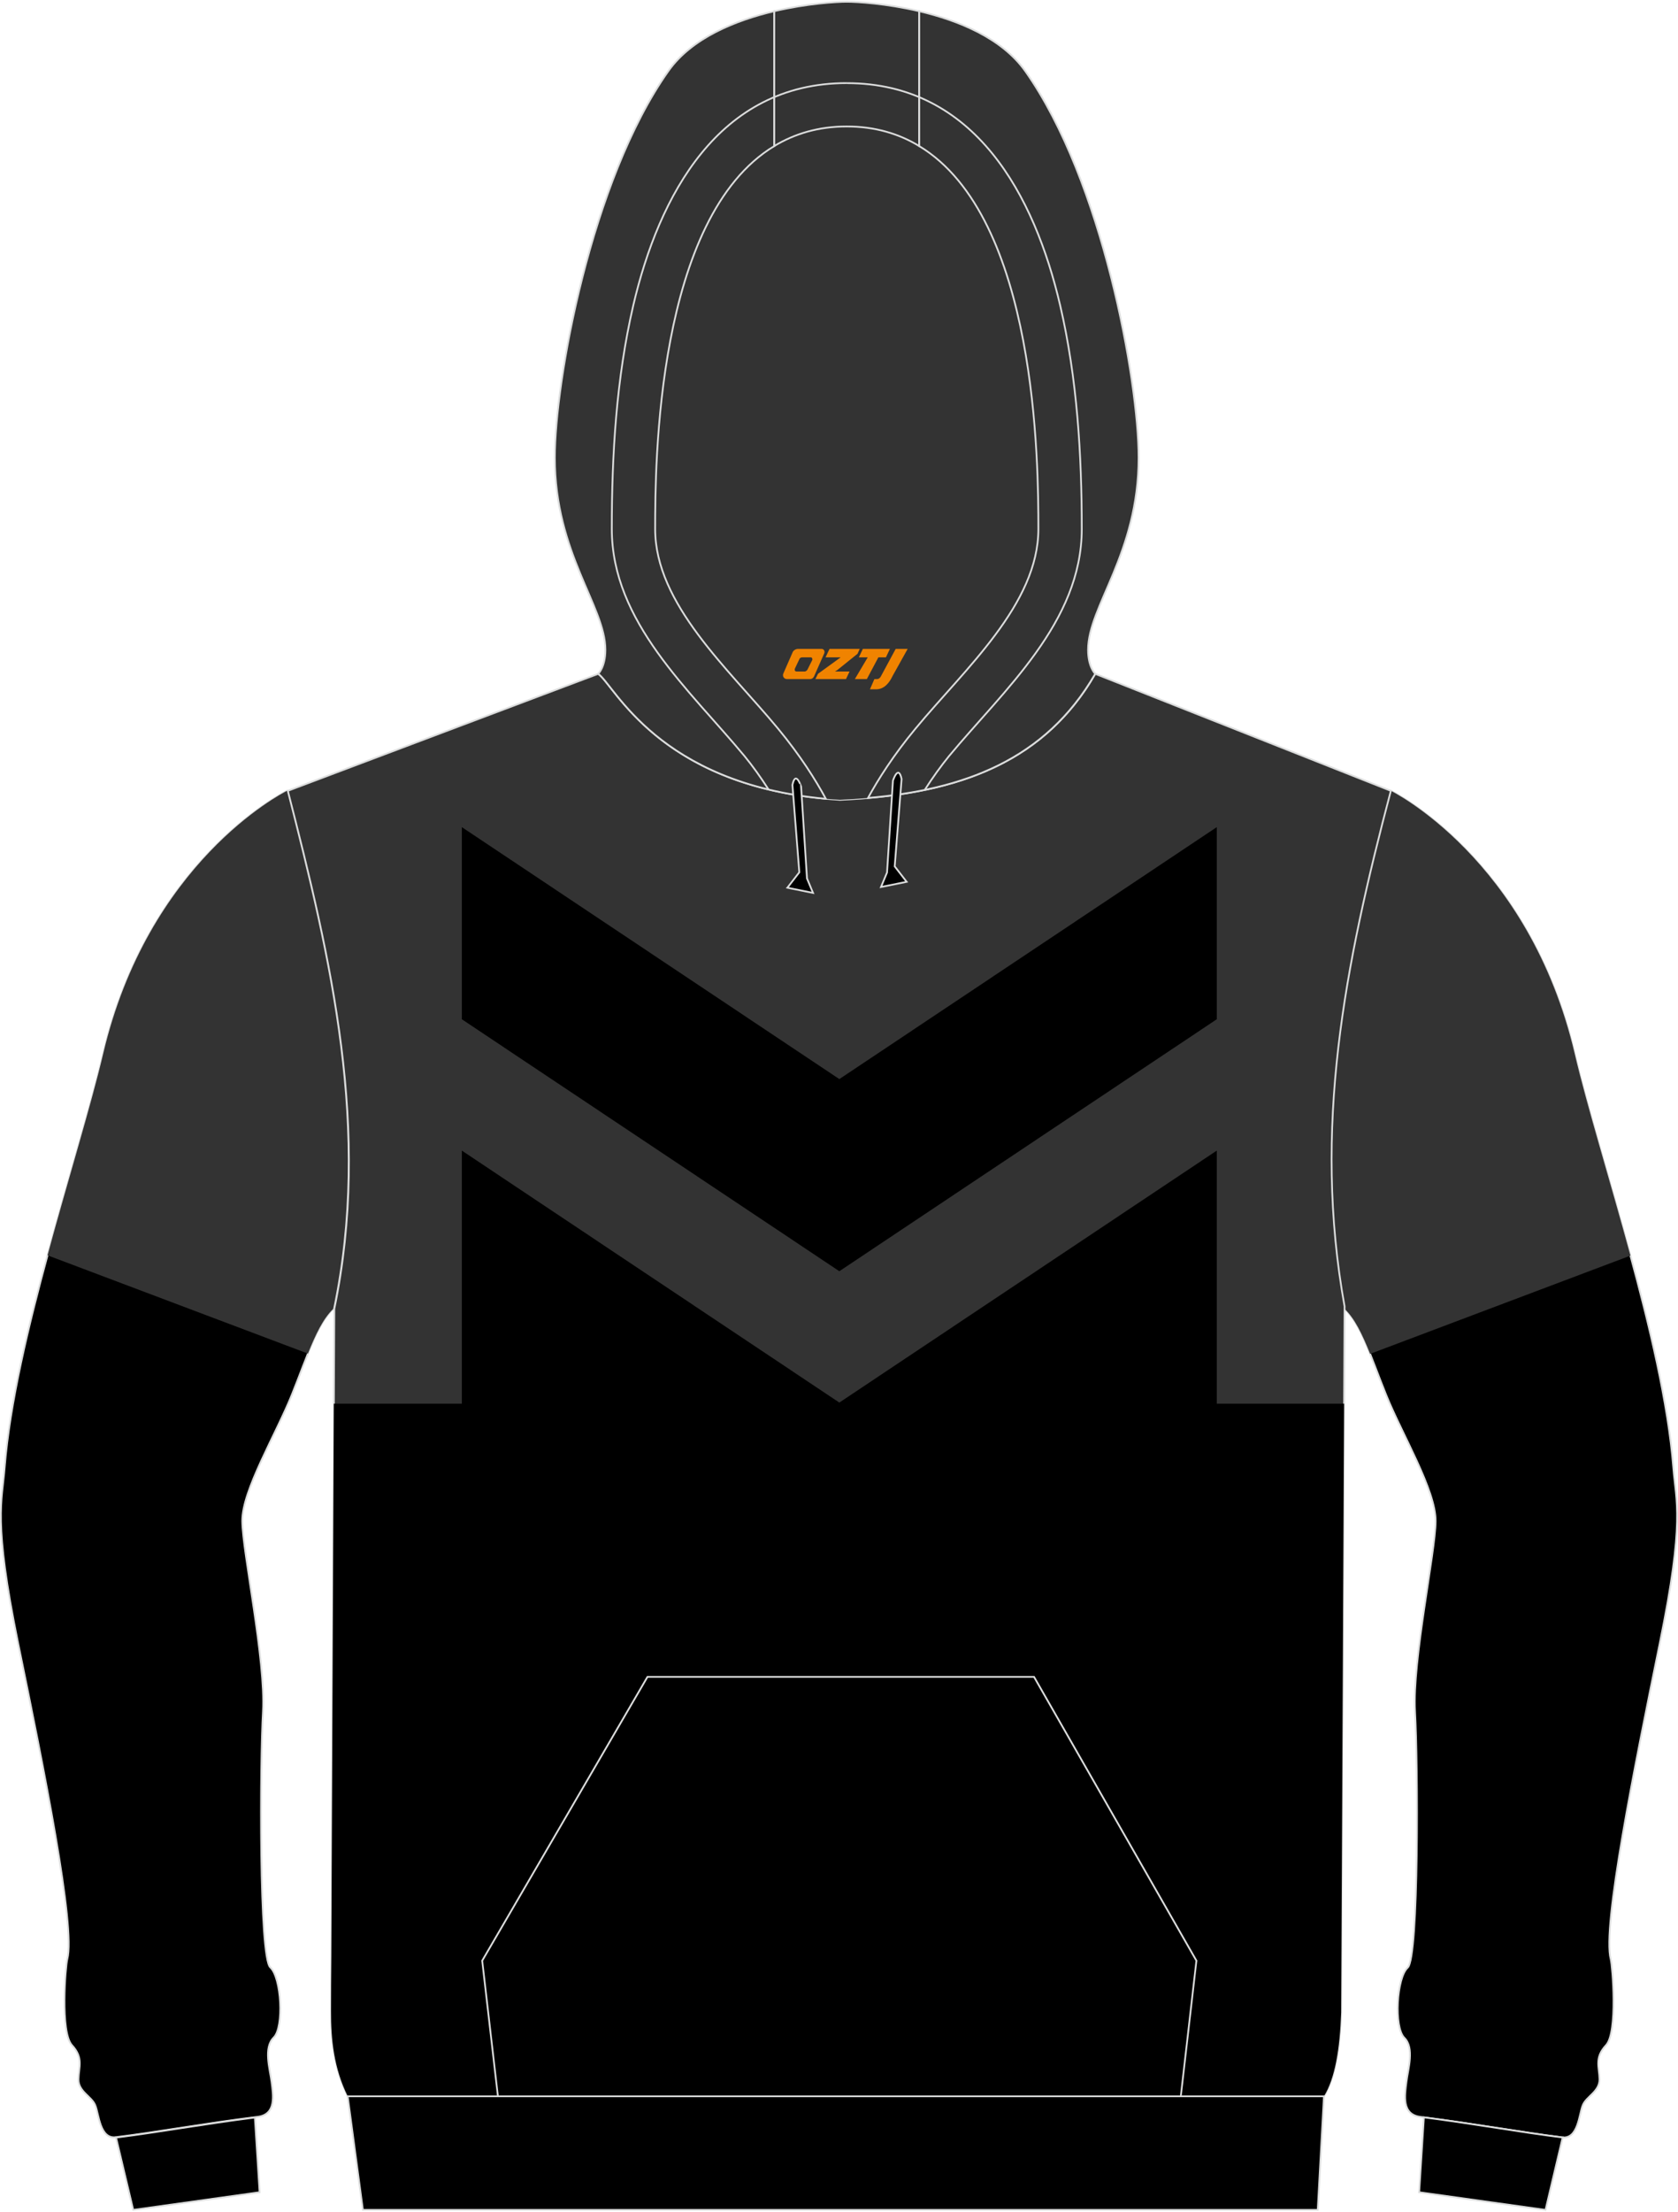
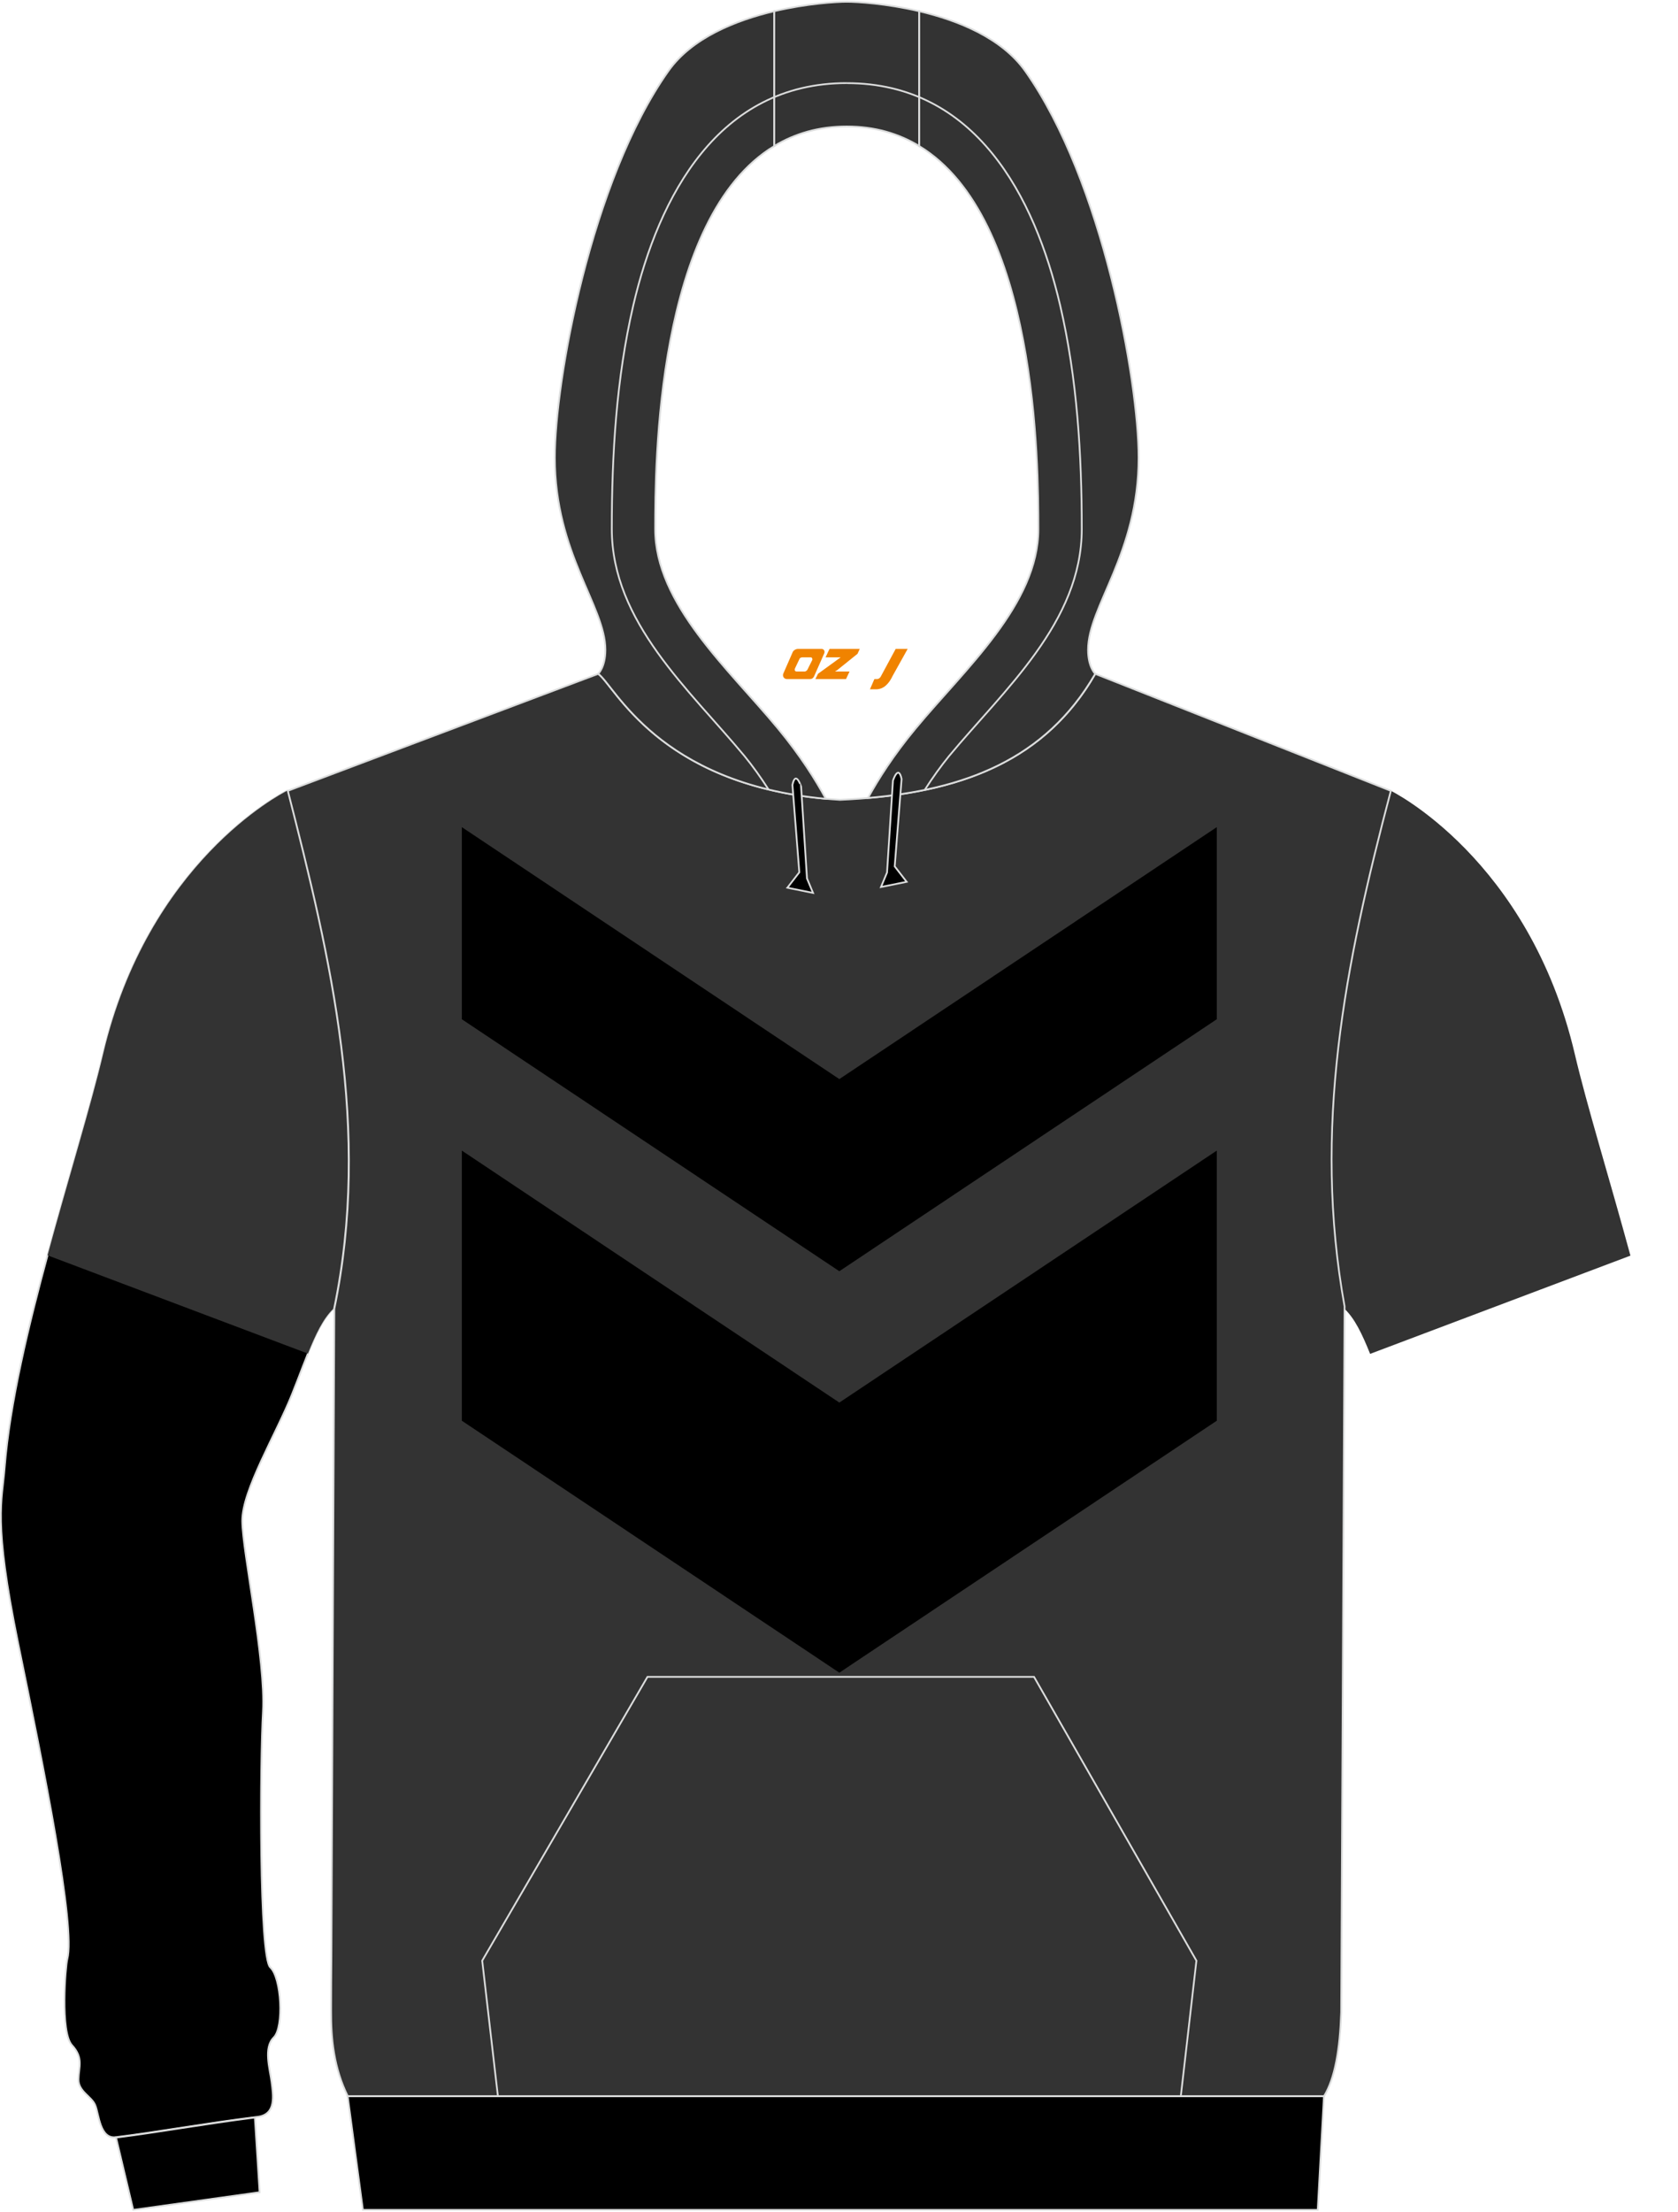
<svg xmlns="http://www.w3.org/2000/svg" version="1.1" id="图层_1" x="0px" y="0px" width="378px" height="498px" viewBox="0 0 378.19 497.85" enable-background="new 0 0 378.19 497.85" xml:space="preserve">
  <g>
-     <path fill-rule="evenodd" clip-rule="evenodd" stroke="#DCDDDD" stroke-width="0.4" stroke-miterlimit="22.926" d="M374.06,370.08   c-5.72,27.97-12.96,63.79-11.04,71.06c0.41,1.58,1.64,16.49-1.04,19.37c-2.69,2.91-1.52,4.93-1.48,7.72c0,2.78-3,3.83-3.79,5.85   c-0.83,2.05-1.02,7.65-4.64,7.21c-9.54-1.2-20.2-3.13-31.96-4.62c-4.26-0.54-3.5-4.9-3.12-7.88c0.35-2.95,1.86-7.65-0.5-9.96   c-2.34-2.34-1.74-13.51,0.79-15.79c2.53-2.31,2.31-46.1,1.64-57.69c-0.64-11.56,4.62-35.94,4.64-42.87   c0.07-6.96-7.59-19.59-11.17-28.5c-3.6-8.95-5.62-15.79-9.35-19.33v-0.57c-7.24-40.12,0-76.63,10.43-116.14   c0,0,31.13,15.25,41.47,59.36c5.38,22.9,19.91,64.32,22.19,93.08C377.73,338.11,379.81,342.09,374.06,370.08L374.06,370.08z" />
    <path fill-rule="evenodd" clip-rule="evenodd" fill="#333333" d="M308.8,304.79l58.67-22.13c-4.67-17.18-9.79-33.68-12.53-45.36   c-10.33-44.11-41.47-59.36-41.47-59.36c-10.43,39.51-17.68,76.02-10.43,116.14v0.57C305.35,296.85,307.01,300.33,308.8,304.79z" />
    <path fill-rule="evenodd" clip-rule="evenodd" fill="#333333" stroke="#DCDDDD" stroke-width="0.4" stroke-miterlimit="22.926" d="   M64.87,177.95l69.95-26.35c3.83,2.62,13.91,25.94,54.5,28.38c23.96-1.07,45.18-6.96,57.54-28.38l66.61,26.35   c-10.43,39.51-17.67,76.03-10.43,116.14l-0.76,159.08c-0.28,8.19-1.39,14.87-3.88,18.85H78.38c-3.12-6.33-3.79-12.82-3.76-19.23   c0-4.08,0.03-8.19,0.07-12.32l0.66-145.83C83.71,254.32,74.63,215.98,64.87,177.95L64.87,177.95z" />
    <g>
-       <path fill-rule="evenodd" clip-rule="evenodd" d="M75.24,316.02h227.69l-0.66,137.16c-0.28,8.19-1.39,14.87-3.88,18.85H78.37    c-3.12-6.33-3.79-12.82-3.76-19.23c0-4.08,0.03-8.19,0.07-12.32L75.24,316.02z" />
      <polygon fill-rule="evenodd" clip-rule="evenodd" points="104.09,186.13 189.17,242.89 274.24,186.13 274.24,229.41     189.17,286.17 104.09,229.41   " />
      <polygon fill-rule="evenodd" clip-rule="evenodd" points="104.09,259 189.17,315.76 274.24,259 274.24,319.85 189.17,376.61     104.09,319.85   " />
    </g>
    <path fill-rule="evenodd" clip-rule="evenodd" stroke="#DCDDDD" stroke-width="0.4" stroke-miterlimit="22.926" d="M4.1,370.06   c5.76,28,12.99,63.81,11.07,71.08c-0.41,1.55-1.64,16.45,1.04,19.37c2.68,2.91,1.52,4.93,1.48,7.72c-0.03,2.78,3,3.83,3.79,5.85   c0.83,2.02,1.02,7.65,4.64,7.17c9.54-1.17,20.17-3.13,31.96-4.59c4.26-0.54,3.5-4.9,3.12-7.88c-0.38-2.97-1.86-7.65,0.5-10   c2.34-2.31,1.74-13.49-0.79-15.79c-2.53-2.28-2.31-46.1-1.64-57.65c0.64-11.56-4.62-35.98-4.67-42.9   c-0.03-6.93,7.62-19.56,11.2-28.5c3.57-8.89,5.62-15.7,9.29-19.27v-0.03c8.38-40.34-0.69-78.69-10.43-116.68   c-1.33,0.67-31.29,16.18-41.42,59.29c-5.4,22.94-19.91,64.36-22.19,93.11C0.47,338.07-1.61,342.09,4.1,370.06L4.1,370.06z" />
    <path fill-rule="evenodd" clip-rule="evenodd" fill="#333333" d="M69.4,304.73l-58.69-22.14c4.66-17.16,9.77-33.65,12.53-45.34   c10.12-43.11,40.09-58.62,41.42-59.29c9.74,38,18.82,76.35,10.43,116.68v0.03C72.82,296.88,71.17,300.32,69.4,304.73z" />
-     <path fill-rule="evenodd" clip-rule="evenodd" fill="#333333" d="M201.56,178.93L201.56,178.93l-0.45,0.07L201.56,178.93   L201.56,178.93z M195.65,179.56c2.28-4.17,5.72-9.62,10.72-15.63c11.13-13.45,27.69-28.02,27.69-44.96   c0-14.44-0.19-70.17-26.89-86.28c-4.58-2.78-9.98-4.4-16.32-4.4c-6.33,0-11.7,1.62-16.32,4.4c-26.68,16.11-26.87,71.84-26.87,86.28   c0,16.93,16.56,31.5,27.69,44.96c5.05,6.1,8.5,11.61,10.78,15.82c1.04,0.1,2.09,0.16,3.19,0.22   C191.44,179.88,193.56,179.74,195.65,179.56L195.65,179.56L195.65,179.56z M186.1,179.74L186.1,179.74   c-0.35-0.03-0.71-0.05-1.02-0.12C185.41,179.67,185.75,179.71,186.1,179.74L186.1,179.74z M184.51,179.59   c-1.48-0.16-2.91-0.35-4.33-0.57h0.03C181.6,179.24,183.03,179.43,184.51,179.59L184.51,179.59z" />
-     <path fill-rule="evenodd" clip-rule="evenodd" stroke="#DCDDDD" stroke-width="0.4" stroke-miterlimit="22.926" d="M348.33,497.63   l-28.48-3.98l1.07-16.87c11.44,1.48,21.81,3.35,31.13,4.52c0.07,0,0.09,0,0.12,0h0.03l0,0L348.33,497.63z" />
    <path fill-rule="evenodd" clip-rule="evenodd" stroke="#DCDDDD" stroke-width="0.4" stroke-miterlimit="22.926" d="M30.03,497.63   l28.48-3.98l-1.07-16.83c-11.44,1.45-21.81,3.32-31.13,4.5c-0.07,0-0.09,0-0.16,0l0,0l0,0L30.03,497.63z" />
    <path fill-rule="evenodd" clip-rule="evenodd" fill="#333333" stroke="#DCDDDD" stroke-width="0.4" stroke-miterlimit="22.926" d="   M207.15,2.32c8.76,2.05,18.62,6.01,23.93,13.51c17.46,24.71,25.54,69.89,25.54,87.07c0,21.58-11.39,33.48-11.39,43.28   c0,3.86,1.55,5.34,1.61,5.41c-11.24,19.52-29.87,26.13-51.21,27.97c2.28-4.17,5.72-9.62,10.71-15.63   c11.13-13.45,27.69-28.02,27.69-44.96c0-14.44-0.19-70.17-26.89-86.28L207.15,2.32L207.15,2.32L207.15,2.32z M174.53,32.69   c-26.68,16.11-26.87,71.84-26.87,86.28c0,16.93,16.56,31.5,27.69,44.96c5.05,6.1,8.5,11.61,10.78,15.82   c-37.9-3.45-47.61-25.59-51.3-28.16c0,0,1.61-1.48,1.61-5.41c0-9.81-11.39-21.71-11.39-43.28c0-17.18,8.12-62.36,25.57-87.07   c5.28-7.5,15.18-11.46,23.89-13.51V32.7h0.01L174.53,32.69L174.53,32.69z" />
    <path fill-rule="evenodd" clip-rule="evenodd" fill="#333333" stroke="#DCDDDD" stroke-width="0.4" stroke-miterlimit="22.926" d="   M207.15,2.32v30.37c-4.58-2.78-9.98-4.4-16.32-4.4c-6.33,0-11.7,1.62-16.32,4.4V2.32c7.43-1.74,14.07-2.12,16.32-2.12   C193.11,0.2,199.72,0.58,207.15,2.32L207.15,2.32z" />
    <path fill-rule="evenodd" clip-rule="evenodd" stroke="#DCDDDD" stroke-width="0.4" stroke-miterlimit="22.926" d="M203.2,175.29   l-1.55,19.68l2.69,3.48l-5.78,1.17l1.36-3.26l1.33-20.66C201.23,175.7,202.47,171.87,203.2,175.29L203.2,175.29z" />
    <path fill-rule="evenodd" clip-rule="evenodd" stroke="#DCDDDD" stroke-width="0.4" stroke-miterlimit="22.926" d="M178.6,176.62   l1.55,19.68l-2.69,3.48l5.78,1.17l-1.36-3.26L180.55,177C180.56,177,179.34,173.17,178.6,176.62L178.6,176.62z" />
    <polygon fill-rule="evenodd" clip-rule="evenodd" stroke="#DCDDDD" stroke-width="0.4" stroke-miterlimit="22.926" points="   78.36,472.04 298.39,472.04 296.99,497.63 81.79,497.63  " />
    <path fill="none" stroke="#DCDDDD" stroke-width="0.4" stroke-miterlimit="22.926" d="M173.2,177.63c-1.77-2.76-3.6-5.31-5.4-7.5   c-12.34-14.9-29.91-30.18-29.91-51.16c0-16.83,1.02-33.92,4.83-50.34c5.78-24.74,19.22-50.11,48.11-50.11 M208.41,177.76   c1.77-2.78,3.67-5.41,5.47-7.62c12.36-14.9,29.93-30.18,29.93-51.16c0-16.83-1.04-33.92-4.86-50.34   c-5.76-24.74-19.19-50.11-48.11-50.11" />
    <polyline fill="none" stroke="#DCDDDD" stroke-width="0.4" stroke-miterlimit="22.926" points="112.22,472.04 108.68,441.49    145.93,377.55 233.05,377.55 269.65,441.49 266.13,472.04  " />
  </g>
  <g>
    <path fill="#F08300" d="M201.87,145.98l-3.4,6.3c-0.2,0.3-0.5,0.5-0.8,0.5h-0.6l-1,2.3h1.2c2,0.1,3.2-1.5,3.9-3L204.57,145.98h-2.5L201.87,145.98z" />
-     <polygon fill="#F08300" points="194.67,145.98 ,200.57,145.98 ,199.67,147.88 ,197.97,147.88 ,195.37,152.78 ,192.67,152.78 ,195.57,147.88 ,193.57,147.88 ,194.47,145.98" />
    <polygon fill="#F08300" points="188.67,151.08 ,188.17,151.08 ,188.67,150.78 ,193.27,147.08 ,193.77,145.98 ,186.97,145.98 ,186.67,146.58 ,186.07,147.88 ,188.87,147.88 ,189.47,147.88 ,184.37,151.58    ,183.77,152.78 ,190.37,152.78 ,190.67,152.78 ,191.47,151.08" />
    <path fill="#F08300" d="M185.17,145.98H179.87C179.37,145.98,178.87,146.28,178.67,146.68L176.57,151.48C176.27,152.08,176.67,152.78,177.37,152.78h5.2c0.4,0,0.7-0.2,0.9-0.6L185.77,146.98C185.97,146.48,185.67,145.98,185.17,145.98z M183.07,148.48L181.97,150.68C181.77,150.98,181.47,151.08,181.37,151.08l-1.8,0C179.37,151.08,178.97,150.98,179.17,150.38l1-2.1c0.1-0.3,0.4-0.4,0.7-0.4h1.9   C182.97,147.88,183.17,148.18,183.07,148.48z" />
  </g>
</svg>